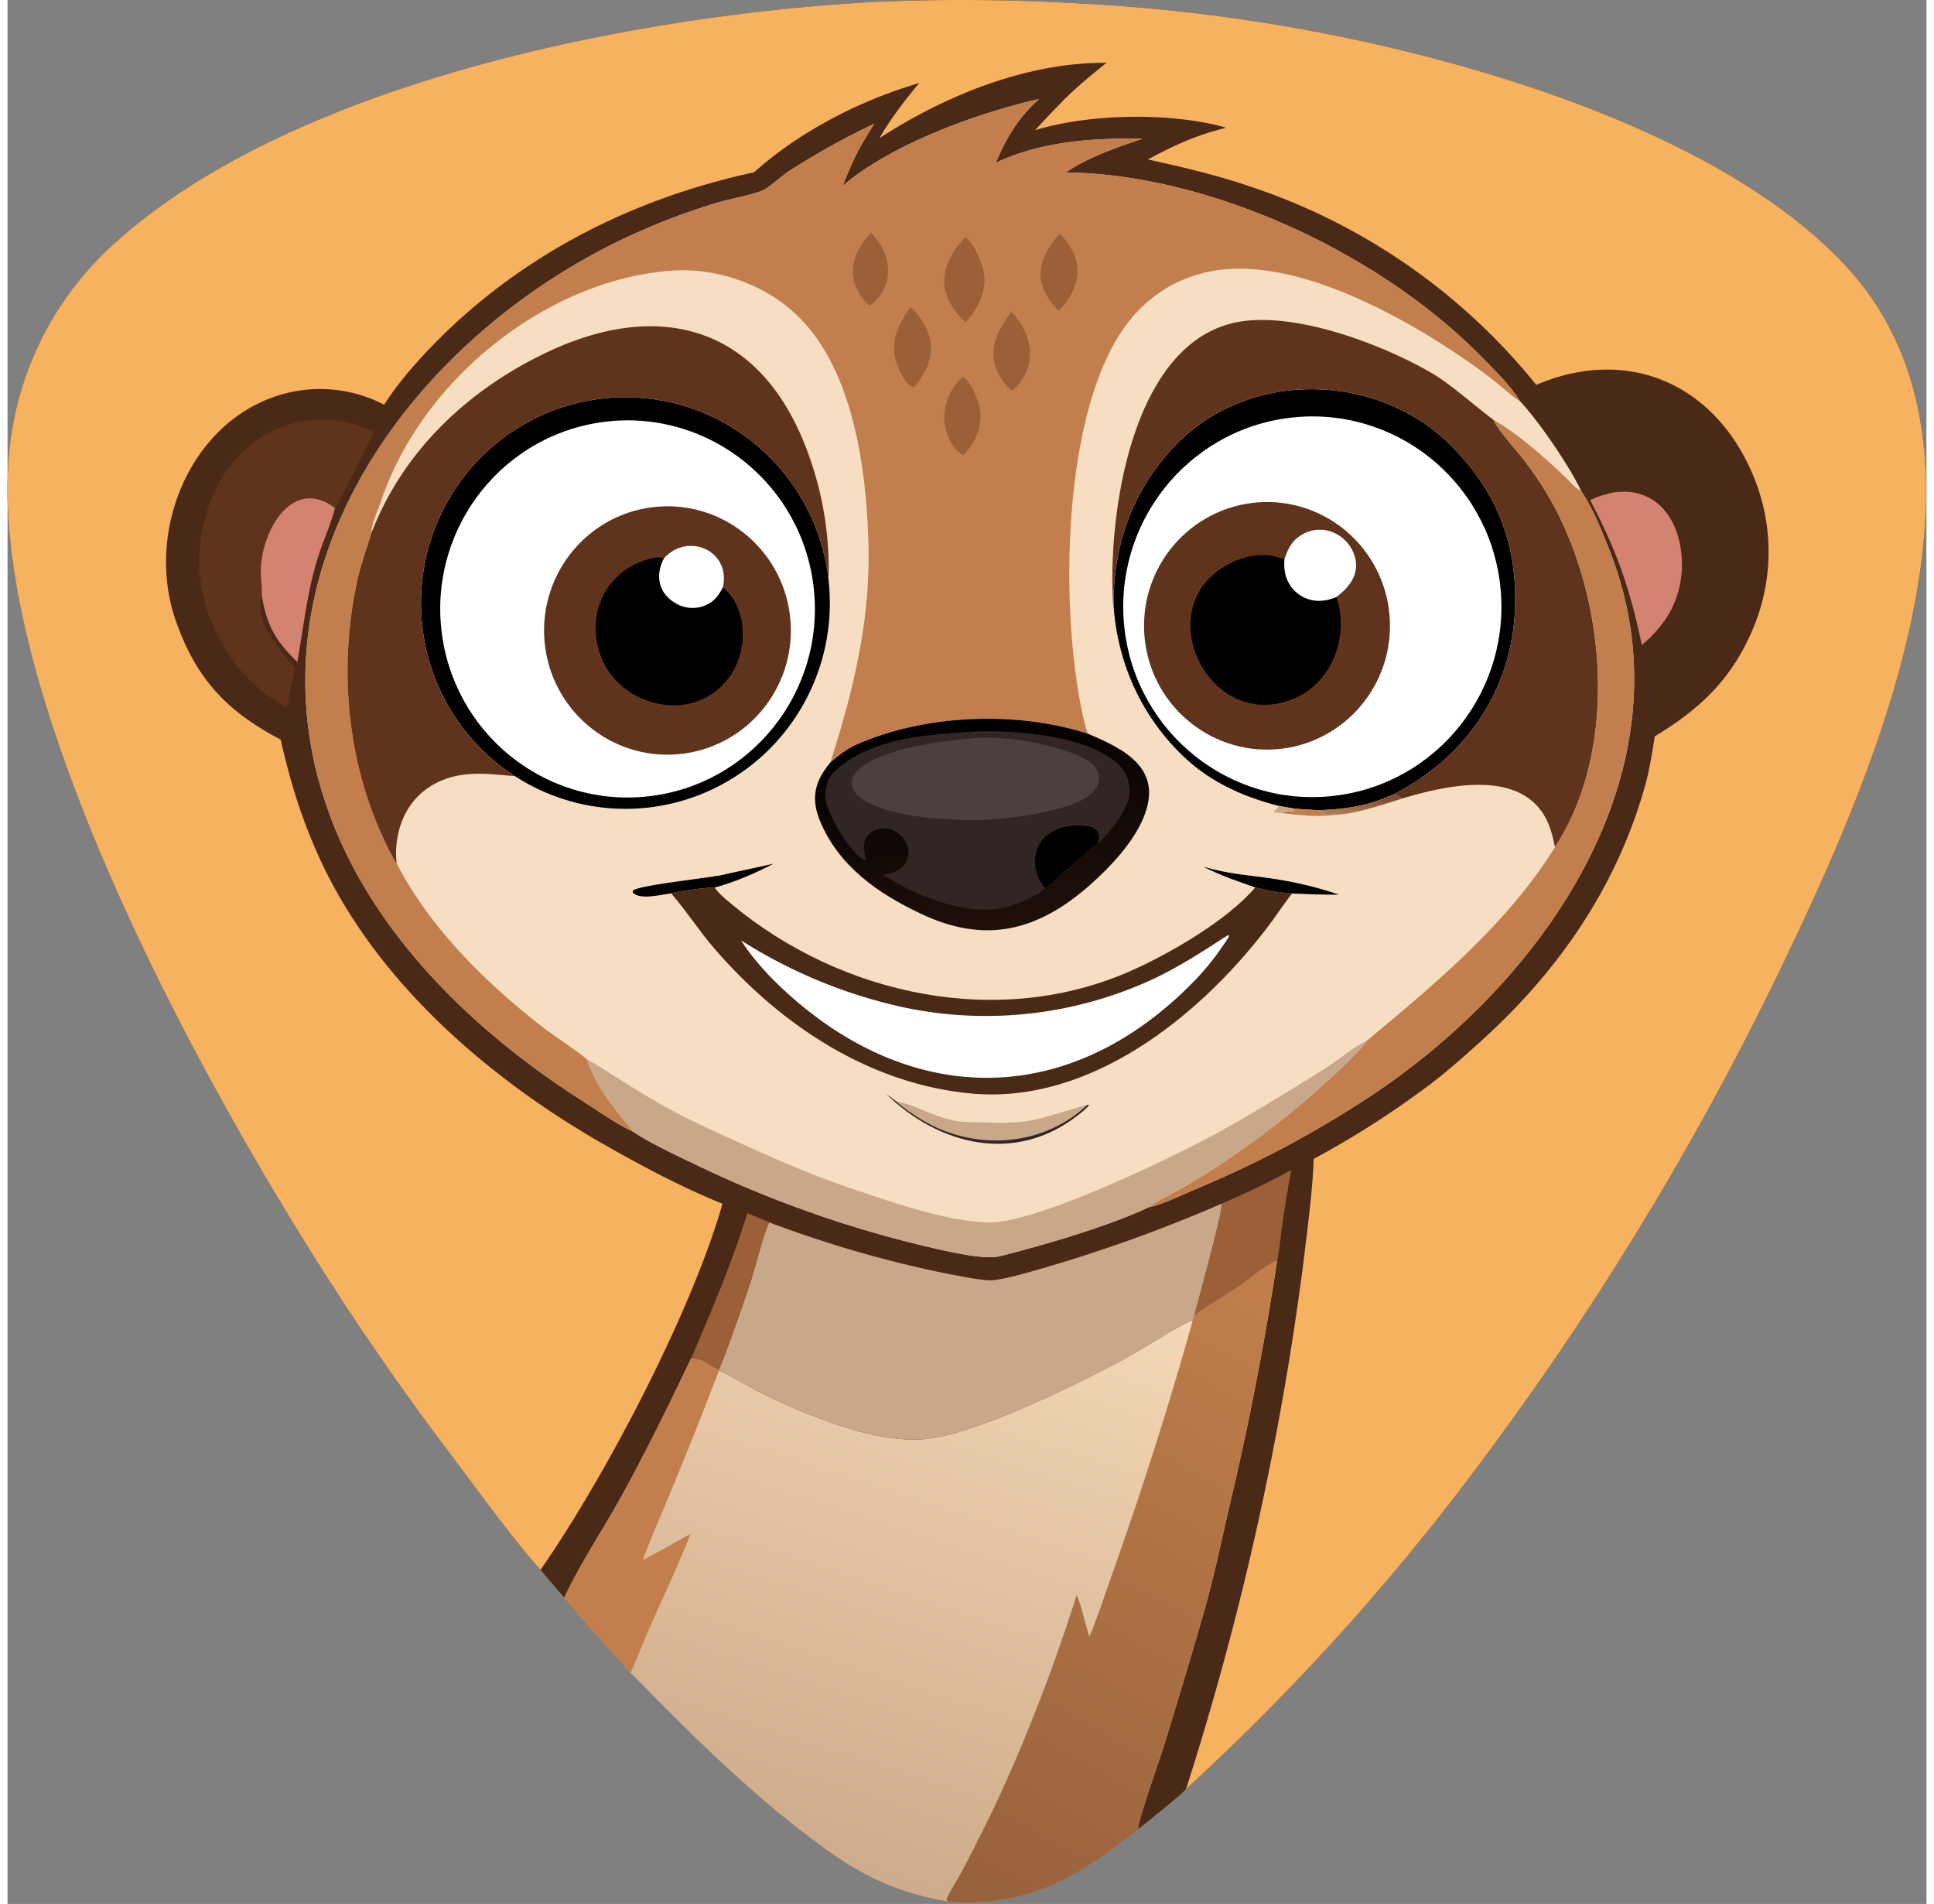
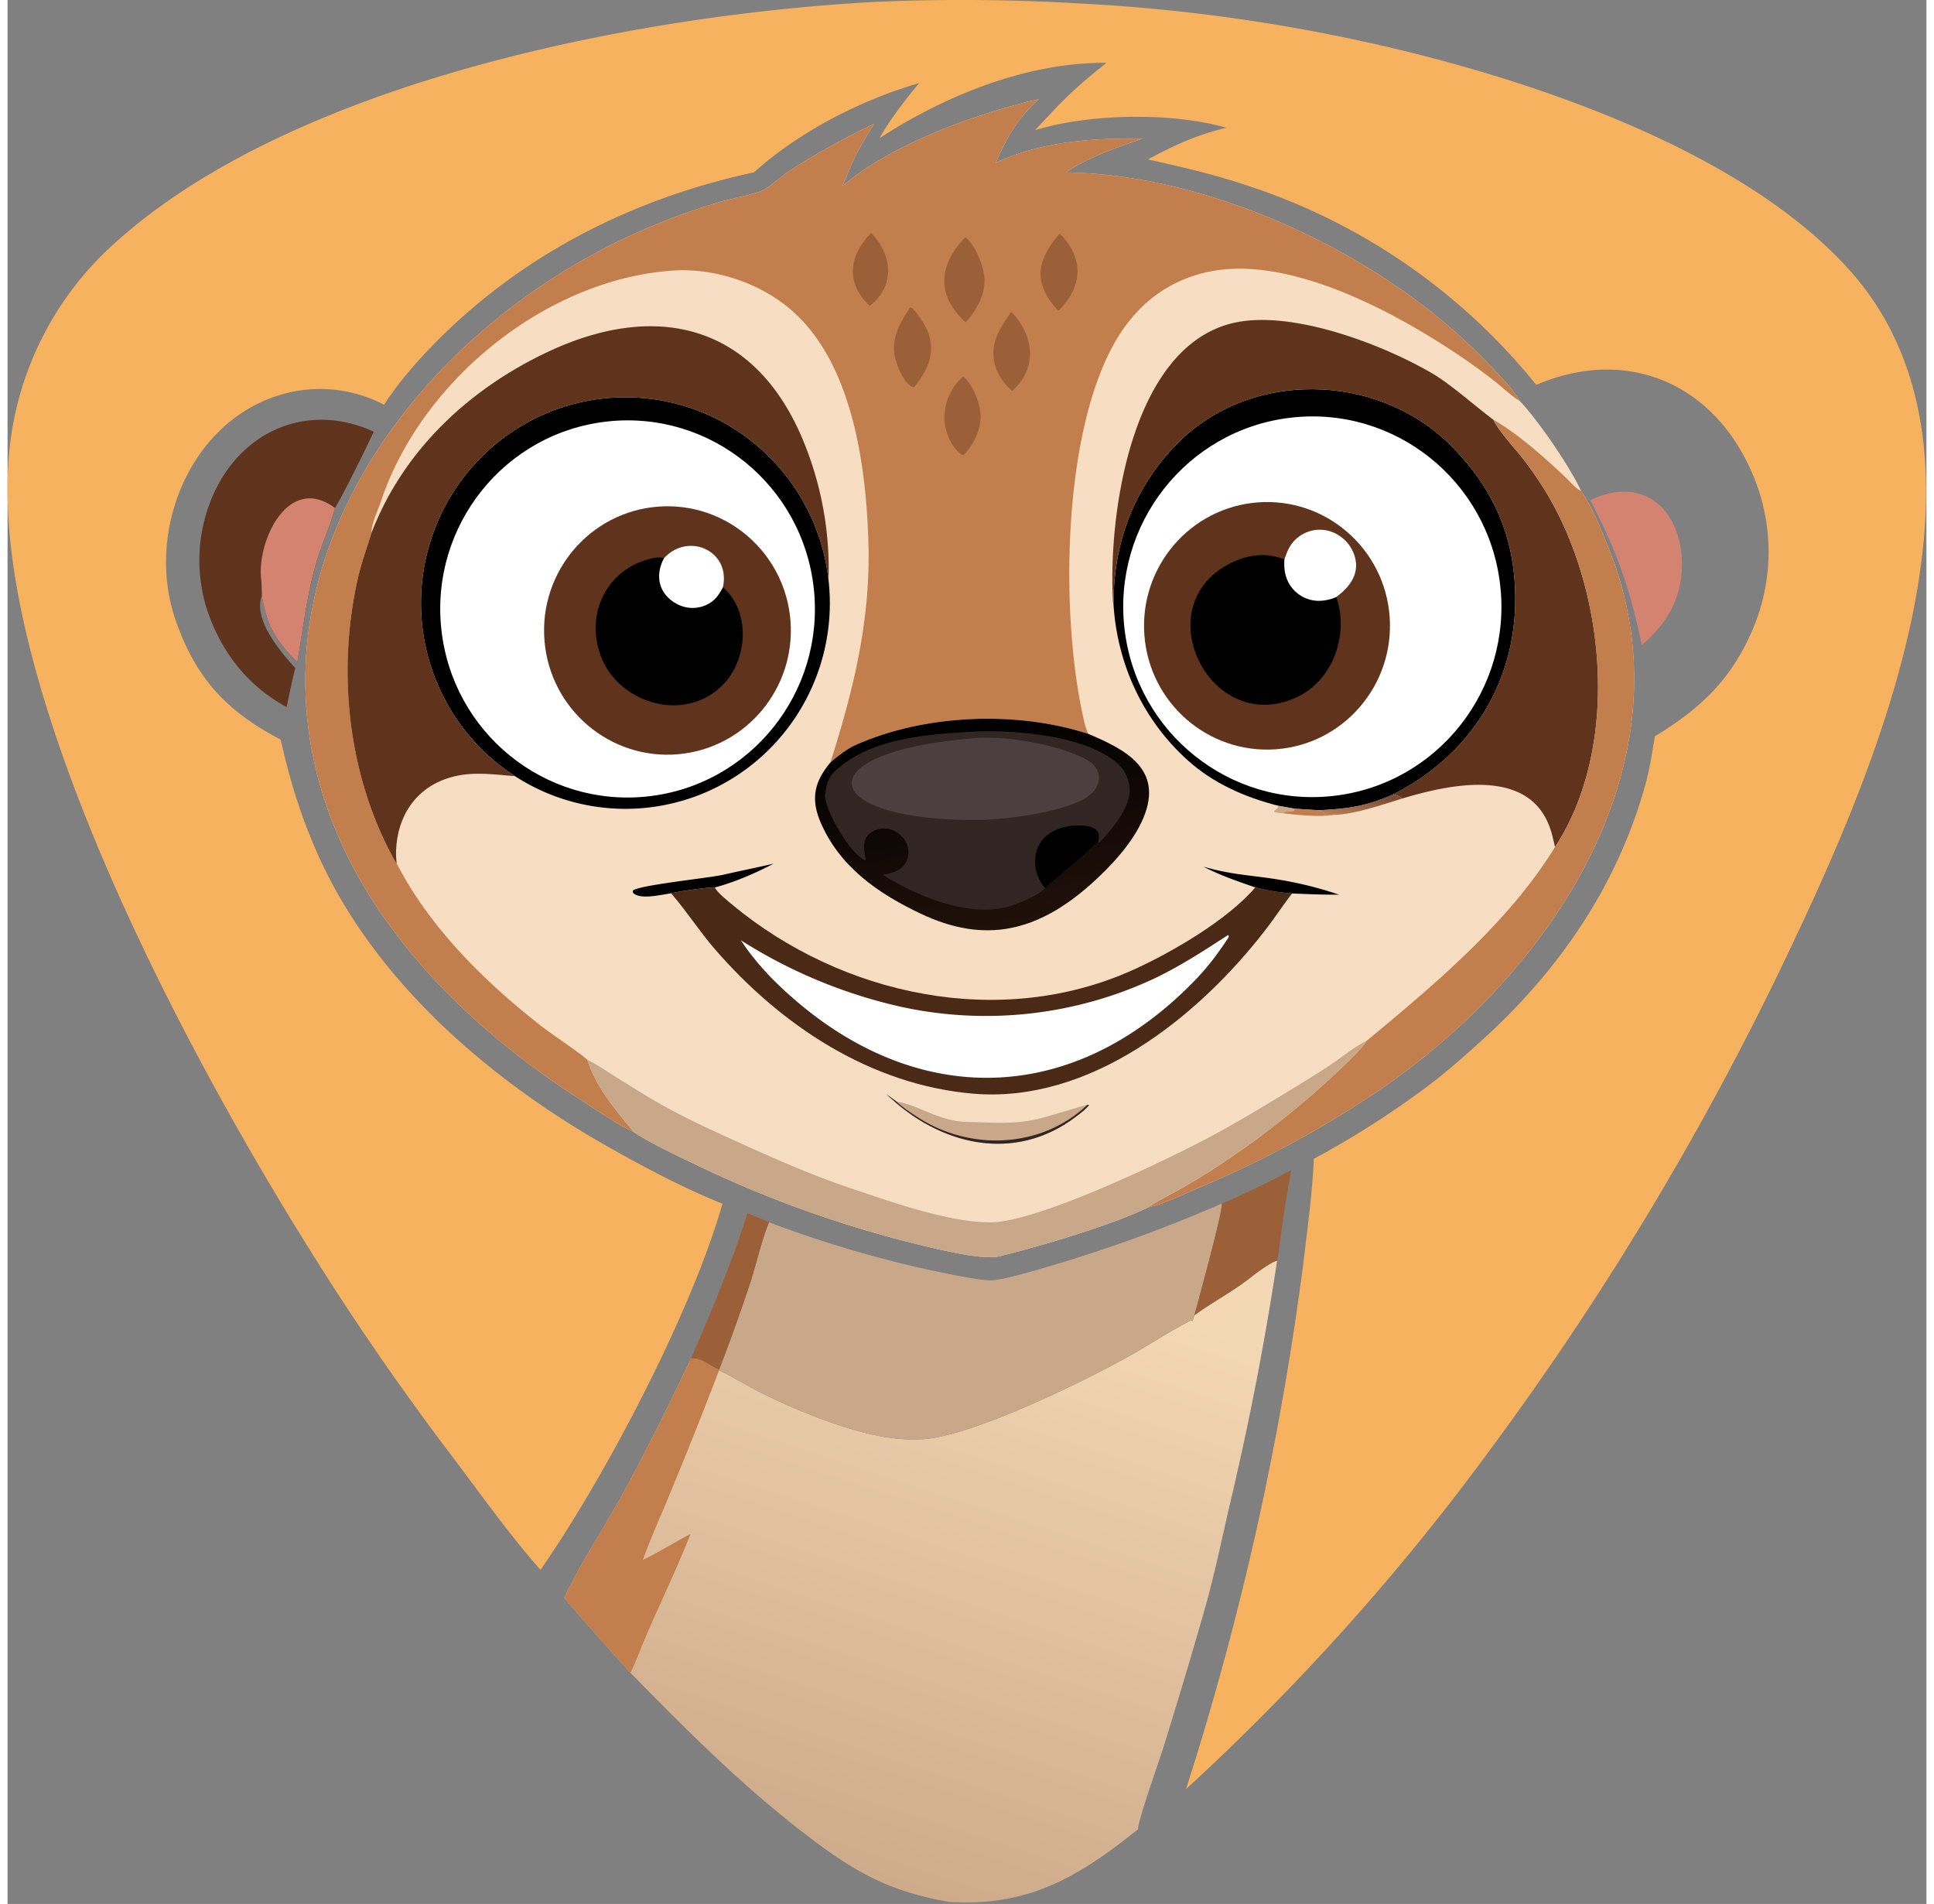
<svg xmlns="http://www.w3.org/2000/svg" width="128" height="126" viewBox="0 0 127 126">
  <rect x="0" y="0" width="127" height="126" fill="#808080" stroke="none" />
  <defs>
    <linearGradient id="linear0" x1="368.339" x2="458.843" y1="869.192" y2="588.922" gradientTransform="scale(.14 .141)" gradientUnits="userSpaceOnUse">
      <stop offset="0" style="stop-color:#ceab8a;stop-opacity:1" />
      <stop offset="1" style="stop-color:#f4d7b4;stop-opacity:1" />
    </linearGradient>
    <linearGradient id="linear1" x1="456.578" x2="622.095" y1="898.2" y2="605.717" gradientTransform="scale(.14 .141)" gradientUnits="userSpaceOnUse">
      <stop offset="0" style="stop-color:#97613d;stop-opacity:1" />
      <stop offset="1" style="stop-color:#c27f4a;stop-opacity:1" />
    </linearGradient>
    <linearGradient id="linear2" x1="453.076" x2="472.535" y1="336.651" y2="435.101" gradientTransform="scale(.14 .141)" gradientUnits="userSpaceOnUse">
      <stop offset="0" style="stop-color:#000;stop-opacity:1" />
      <stop offset="1" style="stop-color:#20100a;stop-opacity:1" />
    </linearGradient>
    <linearGradient id="linear3" x1="639.776" x2="637.778" y1="372.465" y2="384.111" gradientTransform="scale(.14 .141)" gradientUnits="userSpaceOnUse">
      <stop offset="0" style="stop-color:#7d4c34;stop-opacity:1" />
      <stop offset="1" style="stop-color:#b37e58;stop-opacity:1" />
    </linearGradient>
  </defs>
  <g id="surface1">
-     <path d="M35.273 103.89c-2.03-2.277-4.136-5.253-5.992-7.699a183 183 0 0 1-5.879-8.23C14.344 74.488-.848 47.555.035 30.992a21.22 21.22 0 0 1 7.098-14.937C19.016 5.335 41.957.94 57.523.12c4.457-.191 8.922-.156 13.38.106 4.84.246 9.66.796 14.433 1.648 11.531 2.043 28.352 6.969 36.46 15.875 10.876 11.941 2.145 32.488-3.757 44.918A198.7 198.7 0 0 1 98.145 95.91a153.6 153.6 0 0 1-20.149 22.488c-.508.551-2.492 2.102-3.172 2.657-3.984 3.199-7.316 5.148-12.527 4.808-3.984-.707-6.234-1.98-9.414-4.414-4.258-3.258-7.922-6.933-11.66-10.75-1.391-1.535-3.082-3.406-4.383-4.969Zm0 0" style="stroke:none;fill-rule:nonzero;fill:#4b2917;fill-opacity:1" />
    <path d="M35.273 103.89c-2.03-2.277-4.136-5.253-5.992-7.699a183 183 0 0 1-5.879-8.23C14.344 74.488-.848 47.555.035 30.992a21.22 21.22 0 0 1 7.098-14.937C19.016 5.335 41.957.94 57.523.12c4.457-.191 8.922-.156 13.38.106 4.84.246 9.66.796 14.433 1.648 11.531 2.043 28.352 6.969 36.46 15.875 10.876 11.941 2.145 32.488-3.757 44.918A198.7 198.7 0 0 1 98.145 95.91a153.6 153.6 0 0 1-20.149 22.488 196 196 0 0 0 7.777-34.906c.25-2.129.602-4.68.676-6.8a60 60 0 0 0 7.184-4.547c1.398-1.012 2.738-2.204 4.023-3.372 5.028-4.562 8.867-10.148 10.715-16.753.309-1.102.469-2.168.652-3.293 3.047-1.836 5.157-3.852 6.551-7.25a13.06 13.06 0 0 0-.039-10.004c-2.535-6.078-8.297-8.59-14.36-6.004a40.8 40.8 0 0 0-18.886-13.11c-2.383-.808-4.383-1.265-6.816-1.808 1.746-.942 3.23-1.621 5.191-2.098-3.652-1.039-9.05-.941-12.664.164 1.953-2.086 2.45-2.637 4.73-4.457-5.218-.055-10.695 2.164-15.02 4.985.673-1.207 1.74-2.594 2.63-3.649-3.856 1.121-7.938 3.207-10.934 5.91q-.298.059-.597.13c-8.016 1.839-15.301 5.652-21.032 11.694-.992 1.051-2.086 2.332-2.851 3.555a9.17 9.17 0 0 0-6.934-.637c-5.988 1.836-8.863 9.106-6.879 14.864 1.344 3.894 3.395 6.066 6.961 7.933.61 2.664 1.258 4.84 2.352 7.352 3.664 8.402 11.23 14.969 19.015 19.422 2.52 1.437 5.188 2.86 7.875 3.941-2.035 7.156-7.738 18.04-12.043 24.23m0 0" style="stroke:none;fill-rule:nonzero;fill:#f7b25f;fill-opacity:1" />
    <path d="M78.55 87.043c1.2-.883 2.622-1.613 3.802-2.566.226-.184 1.425-1.063 1.671-1.04a198 198 0 0 1-3.187 16.372c-.555 2.433-.996 4.57-1.695 7.011a412 412 0 0 1-2.676 8.926c-.25.79-1.692 4.863-1.64 5.309-3.985 3.199-7.317 5.148-12.528 4.808-3.984-.707-6.234-1.98-9.414-4.414-4.258-3.258-7.922-6.933-11.66-10.75-1.391-1.535-3.082-3.406-4.383-4.969 1.172-2.464 2.707-4.707 4.004-7.101 1.558-2.867 3-5.79 4.398-8.738.793-.008 1.203.492 1.848.757v.04c.633.28 1.844 1.007 2.535 1.359 1.75.898 3.566 1.66 5.434 2.285 1.773.582 3.68 1.043 5.562.91 3.293-.23 10.5-3.77 13.488-5.426 1.426-.793 2.778-1.703 4.239-2.449l.082.07Zm0 0" style="stroke:none;fill-rule:nonzero;fill:url(#linear0)" />
-     <path d="M78.55 87.043c1.2-.883 2.622-1.613 3.802-2.566.226-.184 1.425-1.063 1.671-1.04a198 198 0 0 1-3.187 16.372c-.555 2.433-.996 4.57-1.695 7.011a412 412 0 0 1-2.676 8.926c-.25.79-1.692 4.863-1.64 5.309-3.985 3.199-7.317 5.148-12.528 4.808l-.16-.117c.047-.273.789-1.465.984-1.832 1.082-2.055 2.152-4.176 3.09-6.3a117 117 0 0 0 4.547-12.063c.305.668.578 1.972.84 2.77.547-1.29 1.207-3.313 1.699-4.684a260 260 0 0 0 5.133-16.2Zm0 0" style="stroke:none;fill-rule:nonzero;fill:url(#linear1)" />
    <path d="M45.242 89.89c.793-.007 1.203.493 1.848.758v.04a304 304 0 0 1-3.274 8.21c-.586 1.438-1.25 2.883-1.77 4.336 1.028-.492 2.114-1.175 3.153-1.718-1.023 2.644-2.383 5.296-3.43 7.945-.148.375-.359.883-.546 1.238-1.391-1.535-3.082-3.406-4.383-4.969 1.172-2.464 2.707-4.707 4.004-7.101 1.558-2.867 3-5.79 4.398-8.738m0 0" style="stroke:none;fill-rule:nonzero;fill:#c27e4c;fill-opacity:1" />
    <path d="M80.36 79.652c.124.352-1.575 6.489-1.81 7.391l-.12.394-.082-.07c-1.461.746-2.813 1.656-4.239 2.45-2.988 1.656-10.195 5.195-13.488 5.425-1.883.133-3.789-.328-5.562-.91a39 39 0 0 1-5.434-2.285c-.691-.352-1.902-1.078-2.535-1.36v-.039a117 117 0 0 0 2.101-5.867c.36-1.133.762-2.851 1.211-3.898q.059.022.11.05c3.992 1.493 8.187 2.7 12.37 3.489.587.11 1.829.355 2.368.297.883-.098 2.078-.453 2.941-.696a98 98 0 0 0 12.168-4.37m0 0" style="stroke:none;fill-rule:nonzero;fill:#c9a88a;fill-opacity:1" />
    <path d="M80.36 79.652a51 51 0 0 0 4.597-2.222 93 93 0 0 0-.605 3.738c-.079.574-.207 1.738-.329 2.27-.246-.024-1.445.855-1.671 1.039-1.18.953-2.602 1.683-3.801 2.566.234-.902 1.933-7.04 1.808-7.39m-31.394.632q.72.287 1.437.598c-.449 1.047-.851 2.765-1.21 3.898a117 117 0 0 1-2.102 5.867c-.645-.265-1.055-.765-1.848-.757 1.414-3.297 2.637-6.149 3.723-9.606m0 0" style="stroke:none;fill-rule:nonzero;fill:#9b6038;fill-opacity:1" />
    <path d="M55.258 12.313c3.215-2.762 8.898-4.825 13.004-5.754-1.38 1.242-2.125 2.504-2.856 4.214 3.008-1.421 6.442-1.648 9.703-1.593-1.742.593-3.535 1.203-5.074 2.23 9.57.121 20.781 5.356 27.492 12.18.813.828 1.993 1.969 2.567 2.957 1.222 1.281 3.285 4.308 4.043 5.922.836 1.293 1.27 2.406 1.832 3.812 5.789 14.461-4.246 28.739-15.961 36.387-3.766 2.46-7.363 4.352-11.516 6.086-.805.336-2.152 1.012-2.969 1.133-2.46 1.21-7.12 2.562-9.828 3.242-.965.246-3.062-.23-4.11-.461a75 75 0 0 1-16.304-5.723c-1.027-.488-2.945-1.402-3.863-2.047-1.02-.441-2.664-1.597-3.625-2.207-6.313-4.062-12.328-9.675-15.555-16.582-8.074-17.273 4.39-34.379 20.215-41.062a43 43 0 0 1 4.703-1.684c.867-.246 1.957-.43 2.758-.734.45-.172 1.313-.988 1.832-1.32a50 50 0 0 1 5.613-3.118c-1.101 1.743-1.328 2.243-2.101 4.121m0 0" style="stroke:none;fill-rule:nonzero;fill:#f7dec2;fill-opacity:1" />
    <path d="M55.258 12.313c3.215-2.762 8.898-4.825 13.004-5.754-1.38 1.242-2.125 2.504-2.856 4.214 3.008-1.421 6.442-1.648 9.703-1.593-1.742.593-3.535 1.203-5.074 2.23 9.57.121 20.781 5.356 27.492 12.18.813.828 1.993 1.969 2.567 2.957-.5-.297-1.043-.813-1.508-1.188a36 36 0 0 0-2.07-1.535c-4.399-3.027-11.676-7.043-17.137-5.816-2.52.566-4.477 2.043-5.844 4.23-3.785 6.055-3.883 18.606-2.293 25.45.07.304.149.59.278.874-4.735-1.535-10.797-1.304-15.383.735-.559.246-1.219.754-1.676 1.16 1.555-4.91 2.668-9.437 2.512-14.617-.149-4.942-1.024-11.438-4.746-14.996-2.086-2.016-5.313-3.137-8.2-2.938-8.394.574-16.683 7.309-19.324 15.305-.191.57-.637 1.477-.613 2.047-.317 1.031-.695 2.047-.926 3.101-1.34 6.032-.66 12.707 2.242 18.192.098.187.219.437.352.597 2.199 4.266 5.851 7.856 9.59 10.774.675.527 2.55 1.77 3.015 2.203.543 1.559 1.227 2.477 2.235 3.766.14.18.761.898.82 1.007-1.02-.441-2.664-1.597-3.625-2.207-6.313-4.062-12.328-9.675-15.555-16.582-8.074-17.273 4.39-34.379 20.215-41.062a43 43 0 0 1 4.703-1.684c.867-.246 1.957-.43 2.758-.734.45-.172 1.313-.988 1.832-1.32a50 50 0 0 1 5.613-3.118c-1.101 1.743-1.328 2.243-2.101 4.121m0 0" style="stroke:none;fill-rule:nonzero;fill:#c27e4c;fill-opacity:1" />
    <path d="M63.39 15.7c.684.534 1.27 2 1.27 2.866.004 1.016-.582 2.04-1.25 2.758-1.965-1.773-1.789-3.804-.02-5.625m-3.64 4.629c.05.024.113.043.152.086 1.614 1.813 1.602 3.402.09 5.211-.637-.098-1.183-1.527-1.281-2.11-.203-1.187.398-2.253 1.039-3.187m3.484 4.598c.664.457 1.184 1.898 1.164 2.695-.02.938-.5 1.86-1.144 2.512-.82-.41-1.305-1.774-1.25-2.649a3.68 3.68 0 0 1 1.23-2.558m3.192-4.289c.039.043.082.082.12.125 1.403 1.539 1.602 3.644-.058 5.105-.601-.488-1.074-1.25-1.199-2.015-.215-1.282.469-2.23 1.137-3.215m3.184-5.157c.078.06.156.11.222.184 1.461 1.629 1.215 3.399-.25 4.879-.062-.031-.102-.035-.144-.086-1.622-1.832-1.27-3.258.171-4.977m-12.457-.062c1.399 1.398 1.621 3.516-.074 4.805a.7.7 0 0 1-.156-.118c-1.508-1.543-1.14-3.285.23-4.687m0 0" style="stroke:none;fill-rule:nonzero;fill:#9b6038;fill-opacity:1" />
    <path d="M73.2 40.05c-.036-3.933 1.25-7.53 3.937-10.41 4.879-5.265 13.629-5.093 18.554.008 2.727 2.825 4.075 5.965 4.094 9.926.028 5.719-3.055 10.453-8.058 12.989-1.75.785-3.043.976-4.965 1.058l-1.59-.105-1.055-.188c-2.219-.566-4.324-1.484-6.039-3.039-2.926-2.652-4.617-6.305-4.879-10.238m0 0" style="stroke:none;fill-rule:nonzero;fill:#000;fill-opacity:1" />
    <path d="M84.871 27.648c6.871-.828 13.11 4.118 13.914 11.04s-4.125 13.187-11 13.98c-6.855.793-13.055-4.148-13.86-11.047-.8-6.898 4.095-13.148 10.946-13.973m0 0" style="stroke:none;fill-rule:nonzero;fill:#fff;fill-opacity:1" />
    <path d="M82.758 33.246c4.484-.332 8.387 3.059 8.715 7.57.324 4.516-3.043 8.442-7.528 8.77-4.48.324-8.379-3.063-8.707-7.574-.324-4.508 3.04-8.434 7.52-8.766m0 0" style="stroke:none;fill-rule:nonzero;fill:#60341c;fill-opacity:1" />
    <path d="M84.508 37.02c.242-.762.547-1.333 1.305-1.72a2.3 2.3 0 0 1 1.765-.128 2.5 2.5 0 0 1 1.453 1.3c.563 1.204-.004 2.208-.969 2.946l-.117.09c.852 2.472-.21 5.52-2.632 6.64-5.758 2.664-10.094-6.18-4.239-8.941 1.125-.527 2.254-.648 3.434-.187m0 0" style="stroke:none;fill-rule:nonzero;fill:#000;fill-opacity:1" />
    <path d="M84.508 37.02c.242-.762.547-1.333 1.305-1.72a2.3 2.3 0 0 1 1.765-.128 2.5 2.5 0 0 1 1.453 1.3c.563 1.204-.004 2.208-.969 2.946l-.117.09a2.9 2.9 0 0 1-1.215.254 2.28 2.28 0 0 1-1.628-.75c-.516-.582-.645-1.239-.594-1.992m0 0" style="stroke:none;fill-rule:nonzero;fill:#fff;fill-opacity:1" />
    <path d="M33.582 51.363c-5.297-3.422-7.547-10.07-5.426-16.039 2.117-5.965 8.043-9.672 14.297-8.941s11.18 5.707 11.883 12.004c.586 5.218-1.867 10.316-6.305 13.09a13.44 13.44 0 0 1-14.449-.114m0 0" style="stroke:none;fill-rule:nonzero;fill:#000;fill-opacity:1" />
    <path d="M39.719 27.89c6.808-.73 12.918 4.231 13.644 11.087.727 6.851-4.207 13-11.011 13.73-6.809.73-12.918-4.23-13.645-11.086-.727-6.851 4.207-13 11.012-13.73m0 0" style="stroke:none;fill-rule:nonzero;fill:#fff;fill-opacity:1" />
    <path d="M43.074 33.527c4.477-.332 8.38 3.035 8.742 7.535.36 4.504-2.96 8.458-7.433 8.852-4.512.395-8.485-2.984-8.848-7.527-.363-4.547 3.02-8.524 7.54-8.86m0 0" style="stroke:none;fill-rule:nonzero;fill:#60341c;fill-opacity:1" />
    <path d="M43.445 36.945c1.59-1.758 4.438-.504 3.903 1.918 1.367 1.184 1.609 3.239.988 4.875a4.5 4.5 0 0 1-2.418 2.567c-2.461 1.066-5.598-.262-6.602-2.758-1.027-2.547.012-5.36 2.606-6.375.383-.149 1.152-.39 1.523-.227m0 0" style="stroke:none;fill-rule:nonzero;fill:#000;fill-opacity:1" />
    <path d="M43.445 36.945c1.59-1.758 4.438-.504 3.903 1.918-.317.59-.59.977-1.243 1.23a2.17 2.17 0 0 1-1.726-.085c-1.25-.617-1.574-1.856-.934-3.063m0 0" style="stroke:none;fill-rule:nonzero;fill:#fff;fill-opacity:1" />
    <path d="M73.2 40.05c-.013-.058-.032-.128-.036-.187-.352-5.91 1.277-17.48 8.484-18.59 3.793-.582 9.387 1.536 12.645 3.438 1.215.71 2.848 2.176 4.055 3.074.261.63 1.406 1.89 1.863 2.465q.854 1.085 1.574 2.258c4.012 6.57 4.977 16.906.633 23.547-.078-.332-.152-.672-.25-1-1.281-4.371-6.723-3.153-9.86-2.211-.18-.164-.351-.2-.581-.282 5.003-2.535 8.085-7.269 8.058-12.988-.02-3.96-1.367-7.101-4.094-9.926-4.925-5.101-13.675-5.273-18.554-.007-2.688 2.879-3.973 6.476-3.938 10.41M24.09 35.258c2.101-5.461 6.473-9.54 11.715-11.992 7.09-3.325 13.566-1.84 16.785 5.726a22.25 22.25 0 0 1 1.746 9.395c-.703-6.297-5.629-11.274-11.883-12.004s-12.18 2.976-14.297 8.941c-2.12 5.969.13 12.617 5.426 16.04-1.61-.126-3.11-.368-4.664.214-1.961.73-3.05 2.438-3.191 4.5q-.04.536.03 1.07c-.132-.16-.253-.41-.35-.597-2.903-5.485-3.583-12.16-2.243-18.192.23-1.054.61-2.07.926-3.101m0 0" style="stroke:none;fill-rule:nonzero;fill:#60341c;fill-opacity:1" />
    <path d="M54.46 50.457c.458-.406 1.118-.914 1.677-1.16 4.586-2.04 10.648-2.27 15.383-.734 2.449 1.035 5.003 2.32 3.66 5.554-.692 1.66-2.196 3.258-3.5 4.414-3.477 3.086-6.946 3.973-11.235 1.938-2.84-1.344-5.445-3.137-6.699-6.2-.594-1.507-.297-2.601.715-3.812m0 0" style="stroke:none;fill-rule:nonzero;fill:url(#linear2)" />
    <path d="M57.934 57.898c.53-.101 1.113-.234 1.445-.703.805-1.164-.477-2.707-1.805-2.308-1.394.422-.71 1.824-.789 2.05-.828-.19-2.812-3.367-2.664-4.398.098-.68.184-1.098.727-1.586 2.422-2.187 6.218-2.363 9.324-2.55 2.71-.083 7.324.292 9.367 2.19.469.438.734 1.122.727 1.774-.012 1.11-1.235 2.621-2.008 3.383l-.09-.012c-.305.184-.715.653-1.016.91-.824.711-1.664 1.403-2.476 2.125-.383.473-1.996 1.122-2.633 1.274-2.613.625-5.938-.785-8.11-2.149m0 0" style="stroke:none;fill-rule:nonzero;fill:#322625;fill-opacity:1" />
    <path d="M68.676 58.773c-.07-.086-.13-.156-.192-.246a2.62 2.62 0 0 1-.433-1.988c.3-1.578 2.082-2.094 3.46-1.855.622.109.84.457.657 1.054-.305.184-.715.653-1.016.91-.824.711-1.664 1.403-2.476 2.125m0 0" style="stroke:none;fill-rule:nonzero;fill:#000;fill-opacity:1" />
    <path d="M63.766 48.871c2.027-.254 6 .39 7.828 1.512.304.203.59.566.629.933.125 1.164-1.153 1.723-2.121 2.036-1.79.574-3.684.8-5.559.914-10.93.14-11.914-4.457-.777-5.395m0 0" style="stroke:none;fill-rule:nonzero;fill:#4c3f40;fill-opacity:1" />
    <path d="M98.348 27.785c1.605.906 3.437 2.547 4.78 3.82.25.239.743.817 1.009.864.836 1.293 1.27 2.406 1.832 3.812 5.789 14.461-4.246 28.739-15.961 36.387-3.766 2.46-7.363 4.352-11.516 6.086-.805.336-2.152 1.012-2.969 1.133.348-.278 1.243-.73 1.676-.969q1.15-.632 2.258-1.328a57.8 57.8 0 0 0 9.176-7.25c.324-.317 1.12-1.09 1.316-1.457 4.485-3.723 9.367-7.79 12.469-12.828 4.344-6.64 3.379-16.977-.633-23.547a24 24 0 0 0-1.574-2.258c-.457-.574-1.602-1.836-1.863-2.465m0 0" style="stroke:none;fill-rule:nonzero;fill:#c27e4c;fill-opacity:1" />
    <path d="M38.363 70.125c.606.293 1.168.691 1.739 1.047 1.105.691 2.218 1.398 3.355 2.031 1.617.899 3.336 1.676 5.02 2.438 2.34 1.062 4.683 2.097 7.117 2.921 2.707.915 6.586 2.313 9.41 2.333 3.043.02 11.312-3.942 14.297-5.508 1.77-.93 3.484-1.961 5.191-3 1.059-.645 2.13-1.29 3.156-1.98.723-.485 1.473-1.122 2.247-1.497a.4.4 0 0 1 .054-.027c-.195.367-.992 1.14-1.316 1.457a57.8 57.8 0 0 1-9.176 7.25q-1.108.696-2.258 1.328c-.433.238-1.328.691-1.676.969-2.46 1.21-7.12 2.562-9.828 3.242-.965.246-3.062-.23-4.11-.461a75 75 0 0 1-16.304-5.723c-1.027-.488-2.945-1.402-3.863-2.047-.059-.109-.68-.828-.82-1.007-1.008-1.29-1.692-2.207-2.235-3.766m0 0" style="stroke:none;fill-rule:nonzero;fill:#c9a88a;fill-opacity:1" />
    <path d="M86.762 53.621c1.922-.082 3.215-.273 4.965-1.059.23.083.402.118.582.282-1.286.398-3.23 1.074-4.512 1.082-.285-.024-.484.047-.692-.09l.032.008c-.078-.164-.14-.133-.375-.223m0 0" style="stroke:none;fill-rule:nonzero;fill:url(#linear3)" />
    <path d="m85.172 53.516 1.59.105c.234.09.297.059.375.223l-.032-.008c.207.137.407.066.692.09-.918.164-2.426.008-3.363-.102l.004-.023c.152-.168.285-.012.68-.145Zm0 0" style="stroke:none;fill-rule:nonzero;fill:#c27e4c;fill-opacity:1" />
    <path d="m84.117 53.328 1.055.188-.055.14c-.394.133-.527-.023-.68.145l-.003.023a3.4 3.4 0 0 1-.594-.082c-.047-.183.117-.023.277-.414m0 0" style="stroke:none;fill-rule:nonzero;fill:#c9a88a;fill-opacity:1" />
    <path d="M43.914 59.121c.418-.125 2.469-.414 2.898-.39.137.316.856.894 1.137 1.128 7.281 6.047 17.754 8.286 26.54 4.328 2.511-1.132 6.257-3.3 8.09-5.46.913.222 1.503.328 2.437.402-.598.758-1.133 1.598-1.727 2.363-4.504 5.848-11.664 11.555-19.41 10.883-6.785-.594-12.684-4.512-17.055-9.55-1.035-1.192-1.86-2.497-2.851-3.638Zm0 0" style="stroke:none;fill-rule:nonzero;fill:#4b2917;fill-opacity:1" />
    <path d="M80.777 61.879c.059.055.032.016.047.137-.73 1.109-1.386 1.988-2.312 2.937-8.555 8.762-19.438 8.293-27.914-.191-.72-.742-1.508-1.668-2.055-2.532a33.3 33.3 0 0 0 10.559 4.391 26.3 26.3 0 0 0 16.824-1.879c1.71-.82 3.261-1.828 4.851-2.863m0 0" style="stroke:none;fill-rule:nonzero;fill:#fff;fill-opacity:1" />
    <path d="m58.156 72.395.688.511c1.406.188 2.781 1.309 4.687 1.344 1.84.031 3.145.207 5-.281.36-.094 2.89-.864 2.93-.86l.117.012c-.148.238-.594.57-.828.75-4.117 3.16-9.117 1.914-12.594-1.476m0 0" style="stroke:none;fill-rule:nonzero;fill:#c9a88a;fill-opacity:1" />
    <path d="m58.156 72.395.688.511c.418.399.875.692 1.394 1.031 3.442 2.235 8.102 2.079 11.16-.757q.03-.036.063-.07l.117.011c-.148.238-.594.57-.828.75-4.117 3.16-9.117 1.914-12.594-1.476m0 0" style="stroke:none;fill-rule:nonzero;fill:#322625;fill-opacity:1" />
    <path d="M43.914 59.121c-.668.082-2.078.461-2.535-.059l.012-.128c.406-.36 5.03-.829 5.953-1.04.883-.203 2.386-.511 3.351-.738-1.183.625-2.597 1.235-3.883 1.574-.43-.023-2.48.266-2.898.391m35.231-1.766c1.867.532 2.949.54 4.796.825a25 25 0 0 1 4.18 1.027c-1.094.008-2.016-.035-3.105-.078-.934-.074-1.524-.18-2.438-.402-1.203-.418-2.297-.79-3.433-1.372m0 0" style="stroke:none;fill-rule:nonzero;fill:#000;fill-opacity:1" />
    <path d="M18.473 46.793c-2.41-1.297-4.094-3.344-5.078-5.902a10.7 10.7 0 0 1 .234-8.184c1.914-4.273 6.32-6.105 10.605-4.14-.39.878-2.082 4.288-2.562 5.054l-.027.094c-.184.672-.48 1.465-.735 2.12-1.012 2.583-1.25 5.274-1.734 7.974-1.395-1.356-2.043-2.438-2.344-4.399-.598 1.621 1.238 3.719 2.211 4.805-.219.87-.39 1.7-.57 2.578m0 0" style="stroke:none;fill-rule:nonzero;fill:#60341c;fill-opacity:1" />
    <path d="M16.832 39.41c0-.289-.012-.797-.047-1.082-.293-2.504 1.785-7.016 4.887-4.707l-.027.094c-.184.672-.48 1.465-.735 2.12-1.012 2.583-1.25 5.274-1.734 7.974-1.395-1.356-2.043-2.438-2.344-4.399m89.52-6.832q.275-.023.55-.035a3.44 3.44 0 0 1 2.512.96c1.445 1.423 1.7 3.974 1.106 5.829-.38 1.184-.903 1.914-1.739 2.797-.183.18-.418.383-.617.559-.781-3.711-1.629-6.172-3.418-9.586.563-.274 1.004-.399 1.606-.524m0 0" style="stroke:none;fill-rule:nonzero;fill:#d58371;fill-opacity:1" />
  </g>
</svg>